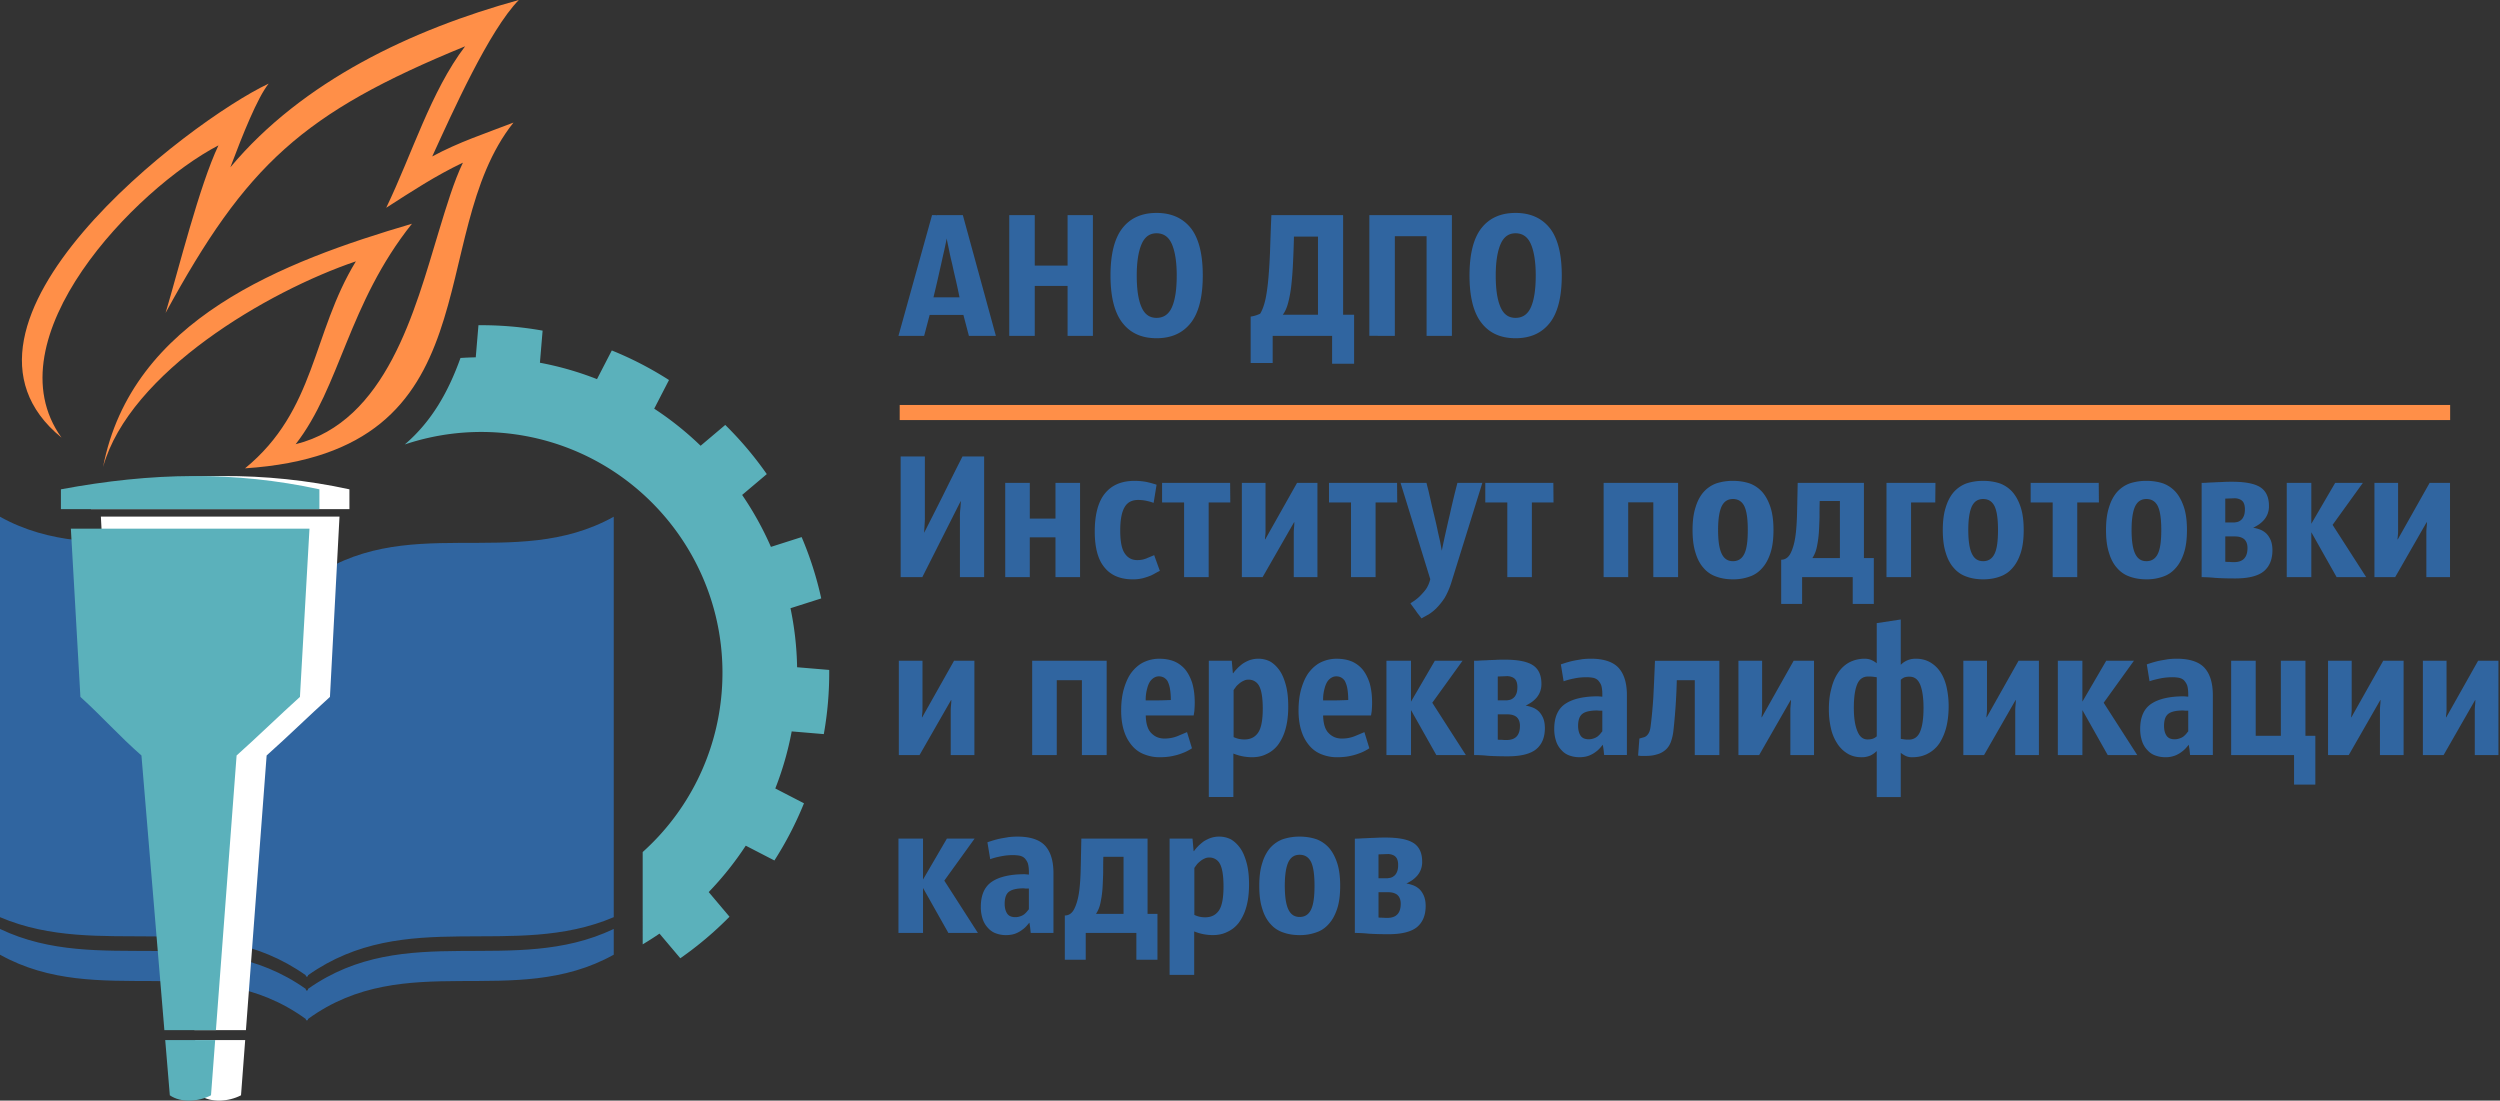
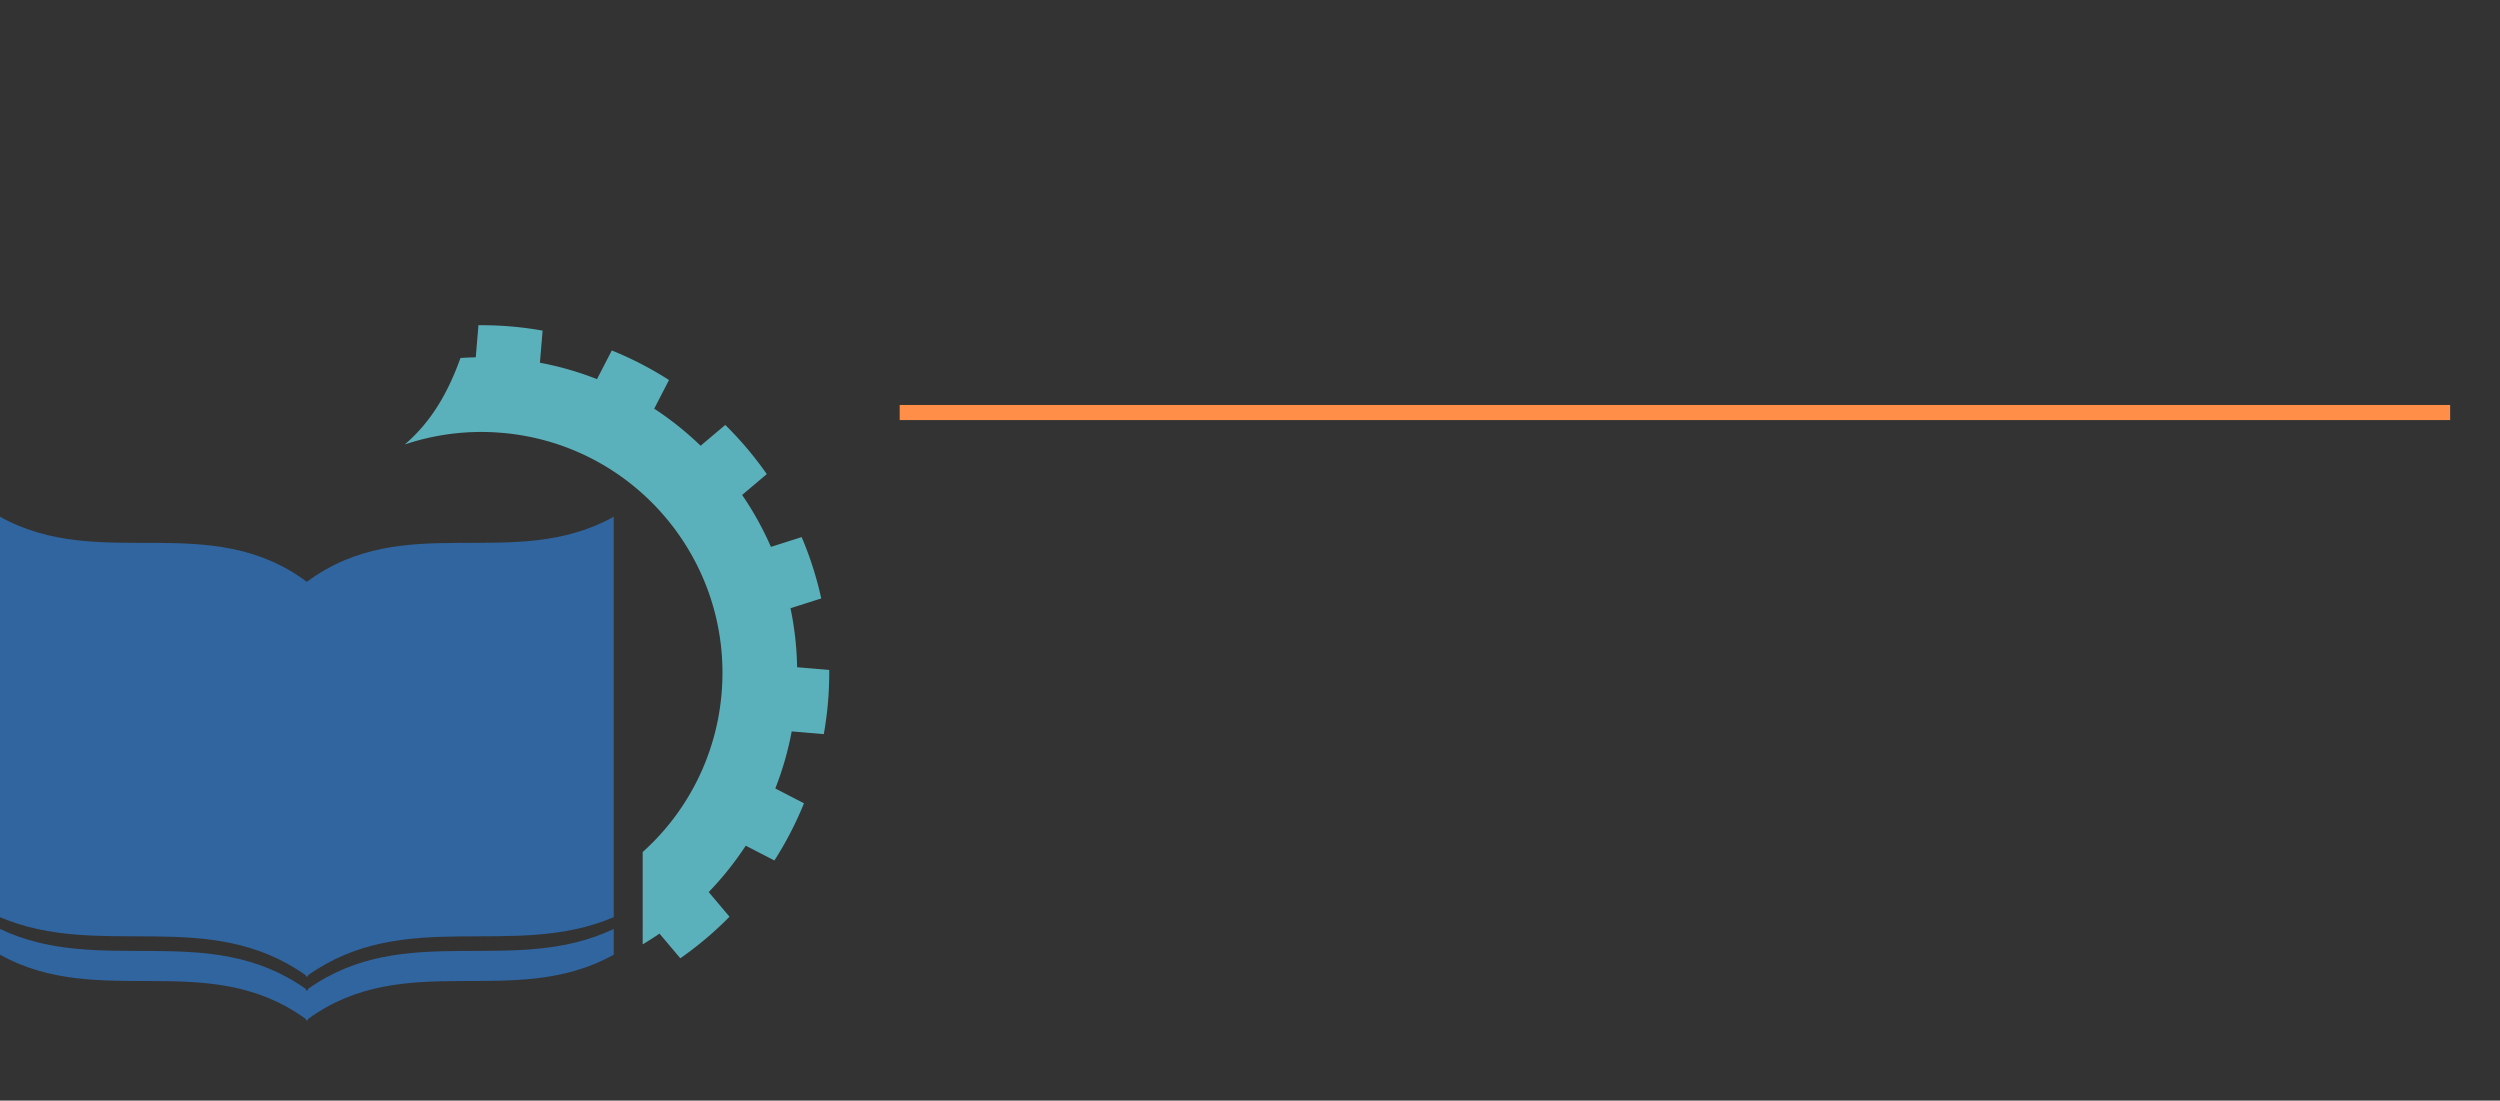
<svg xmlns="http://www.w3.org/2000/svg" width="159" height="70">
  <rect width="100%" height="100%" fill="#333333" stroke="none" />
  <path fill-rule="evenodd" clip-rule="evenodd" fill="#5BB1BB" d="M34.339 23.07c1.258.236 2.472.588 3.63 1.043l.942-1.824a22.058 22.058 0 013.637 1.881l-.94 1.822a20.08 20.08 0 012.951 2.358l1.567-1.324a22.284 22.284 0 012.642 3.127L47.2 31.478a20.14 20.14 0 011.831 3.304l1.953-.623a21.897 21.897 0 011.247 3.901l-1.956.623c.255 1.218.399 2.474.421 3.754l2.042.171a22.16 22.16 0 01-.344 4.081l-2.042-.172a19.99 19.99 0 01-1.043 3.63l1.824.942a22.098 22.098 0 01-1.881 3.637l-1.822-.941a20.154 20.154 0 01-2.357 2.951l1.323 1.567a22.178 22.178 0 01-3.128 2.642l-1.324-1.567c-.349.238-.706.466-1.069.683V54.19a15.272 15.272 0 005.019-10.104c.71-8.434-5.551-15.848-13.985-16.558a15.278 15.278 0 00-6.166.74c1.745-1.49 2.792-3.407 3.544-5.501.322-.021.646-.035.971-.041l.172-2.042a22.16 22.16 0 014.08.344l-.171 2.042z" />
  <path fill-rule="evenodd" clip-rule="evenodd" fill="#3065A0" d="M39.034 59.081v1.638c-6.337 3.528-13.238-.422-19.445 4.088 0 .121-.143.121-.143 0-6.207-4.51-13.108-.56-19.446-4.088v-1.638c6.364 3.039 13.241-.573 19.444 3.812 0 .146.147.146.147 0 6.202-4.385 13.079-.774 19.443-3.812m0-26.217v25.468c-6.385 2.726-13.242-.69-19.442 3.691 0 .125-.15.125-.15 0C13.243 57.641 6.385 61.057 0 58.332V32.864c6.362 3.542 13.292-.485 19.517 4.14 6.226-4.626 13.155-.598 19.517-4.14z" />
-   <path fill-rule="evenodd" clip-rule="evenodd" fill="#FFF" d="M5.783 31.121c5.795-1.082 11.05-1.171 16.44 0v1.261H5.783v-1.261zm9.811 35.026l-.265 3.514c-.784.406-1.905.495-2.62 0l-.293-3.514h3.178zm1.364-18.099l-1.317 17.469h-3.277l-1.459-17.469c-1.439-1.259-2.452-2.43-3.882-3.725l-.607-11.466h15.176l-.607 11.466c-1.419 1.283-2.613 2.463-4.027 3.725z" />
-   <path fill-rule="evenodd" clip-rule="evenodd" fill="#5BB1BB" d="M3.874 31.121c5.795-1.082 11.05-1.171 16.44 0v1.261H3.874v-1.261zm9.811 35.026l-.265 3.514c-.783.406-1.904.495-2.619 0l-.293-3.514h3.177zm1.363-18.099l-1.316 17.469h-3.278L8.996 48.048c-1.438-1.259-2.452-2.43-3.882-3.725l-.607-10.7h15.176l-.607 10.7c-1.419 1.283-2.614 2.463-4.028 3.725z" />
-   <path fill-rule="evenodd" clip-rule="evenodd" fill="#FF8F48" d="M17.088 5.317c-.713.887-1.658 3.256-2.437 5.323C19.248 5.141 26.22 1.87 32.997 0c-1.89 1.932-4.229 7.161-5.507 9.95 1.676-.909 3.398-1.47 5.168-2.154-5.771 7.25-1.046 20.937-17.073 21.99 4.522-3.706 4.25-8.583 7.05-13.165-5.616 1.904-14.393 7.055-16.079 13.077C8.379 20.282 18.033 16.636 26.2 14.23c-4.067 5.102-4.554 10.374-7.396 14.021 5.773-1.436 7.583-8.519 9.093-13.5.513-1.692.979-3.229 1.545-4.406-1.753.836-3.258 1.828-4.879 2.87 1.649-3.425 2.842-7.412 5.018-10.271-10.379 4.254-13.913 7.545-19.05 16.957.822-2.748 2.145-8.087 3.363-10.656-5.28 2.752-14.501 12.301-9.981 18.589-8.865-7.222 8.123-20.14 13.175-22.517" />
-   <path fill="#3065A0" d="M155.821 30.71v5.996h-1.505v-2.881c0-.105.012-.222.023-.35.012-.117.012-.211.012-.269h-.012l-2.007 3.5h-1.318V30.71h1.504v3.021c0 .093 0 .198-.012.303-.011.116-.023.21-.023.268.012 0 .012 0 .012.012l2.03-3.604h1.296zm-10.383 0H147v2.602l1.517-2.602h1.762l-1.926 2.671 2.136 3.325h-1.879L147 33.849v2.858h-1.563V30.71zm-3.338 2.52c.024 0 .07-.012.152-.023a.502.502 0 00.222-.093.555.555 0 00.209-.246c.058-.105.093-.269.093-.479 0-.245-.058-.419-.163-.525-.105-.104-.269-.163-.467-.175l-.619.023v1.517h.573zm-.572.887v1.61c.094.012.187.012.28.012.093.012.187.012.28.012.572 0 .852-.304.852-.898 0-.245-.069-.432-.209-.561-.14-.116-.338-.175-.595-.175h-.608zm.631 2.672c-.479 0-.898-.011-1.26-.035a9.195 9.195 0 00-.875-.047V30.71c.094 0 .21 0 .361-.012.152-.012.315-.012.491-.024.174-.011.349-.011.547-.023.187-.011.374-.011.549-.011.829 0 1.423.117 1.785.35.362.234.548.63.548 1.179a1.301 1.301 0 01-.315.897c-.104.117-.21.21-.327.292a3.828 3.828 0 01-.362.21c.117.012.246.046.386.094.139.046.268.116.396.221s.233.257.315.432c.082.175.128.409.128.677 0 .595-.187 1.038-.549 1.342-.372.303-.978.455-1.818.455zm-4.702-3.081c0-.7-.07-1.202-.221-1.517-.152-.303-.397-.454-.724-.454s-.56.151-.711.454c-.152.315-.233.817-.233 1.517 0 .711.082 1.213.233 1.517.151.315.385.466.711.466s.572-.151.724-.466c.151-.303.221-.805.221-1.517m1.633 0c0 .571-.058 1.05-.187 1.446-.128.397-.303.724-.525.969-.221.256-.49.443-.805.548a3.057 3.057 0 01-1.062.175c-.385 0-.747-.058-1.062-.175a1.818 1.818 0 01-.805-.548c-.222-.245-.397-.571-.513-.969-.129-.396-.188-.875-.188-1.446 0-.56.059-1.039.188-1.435.116-.397.291-.724.513-.98.222-.246.489-.431.805-.548a3.38 3.38 0 011.062-.163c.386 0 .747.058 1.062.163.315.117.584.303.805.548.222.256.396.583.525.98s.187.875.187 1.435zm-5.6-1.75h-1.377v4.748h-1.563v-4.748h-1.4V30.71h4.329l.011 1.248zm-6.417 1.75c0-.7-.07-1.202-.221-1.517-.152-.303-.396-.454-.724-.454-.327 0-.561.151-.711.454-.152.315-.234.817-.234 1.517 0 .711.082 1.213.234 1.517.151.315.385.466.711.466.327 0 .572-.151.724-.466.151-.303.221-.805.221-1.517m1.634 0c0 .571-.059 1.05-.187 1.446-.128.397-.303.724-.525.969a1.809 1.809 0 01-.804.548c-.315.117-.677.175-1.062.175s-.747-.058-1.062-.175a1.823 1.823 0 01-.805-.548c-.222-.245-.396-.571-.513-.969-.129-.396-.187-.875-.187-1.446 0-.56.058-1.039.187-1.435.117-.397.291-.724.513-.98.222-.246.49-.431.805-.548.315-.105.677-.163 1.062-.163s.747.058 1.062.163c.315.117.583.303.804.548.222.256.397.583.525.98s.187.875.187 1.435zm-5.624-1.75h-1.54v4.748h-1.563V30.71h3.115l-.012 1.248zm-7.35-.093c-.012.35-.012.7-.012 1.05-.012.361-.023.7-.047 1.015a6.296 6.296 0 01-.127.875 1.953 1.953 0 01-.28.688h1.75v-3.628h-1.284zm3.442 6.545h-1.342v-1.704h-3.22v1.704h-1.33v-2.812c.268 0 .478-.152.618-.455.14-.292.245-.677.303-1.155.058-.466.082-.991.093-1.575l.036-1.703h4.211v4.783h.63v2.917zm-8.016-4.702c0-.7-.069-1.202-.221-1.517-.152-.303-.396-.454-.723-.454-.327 0-.56.151-.712.454-.152.315-.233.817-.233 1.517 0 .711.081 1.213.233 1.517.152.315.385.466.712.466.327 0 .571-.151.723-.466.152-.303.221-.805.221-1.517m1.634 0c0 .571-.059 1.05-.187 1.446-.128.397-.303.724-.525.969-.222.256-.49.443-.805.548a3.065 3.065 0 01-1.062.175c-.385 0-.747-.058-1.062-.175a1.818 1.818 0 01-.805-.548c-.221-.245-.396-.571-.513-.969-.128-.396-.187-.875-.187-1.446 0-.56.059-1.039.187-1.435.117-.397.292-.724.513-.98.222-.246.49-.431.805-.548a3.38 3.38 0 011.062-.163c.385 0 .746.058 1.062.163.315.117.583.303.805.548.222.256.396.583.525.98.128.397.187.875.187 1.435zm-6.067 2.999h-1.575v-4.76h-1.598v4.76h-1.563V30.71h4.736v5.997zm-7.922-4.749h-1.377v4.748h-1.563v-4.748h-1.4V30.71h4.329l.011 1.248zm-4.527-1.248l-1.971 6.334a4.734 4.734 0 01-.432.992 4.369 4.369 0 01-.514.641 2.91 2.91 0 01-.513.409c-.175.093-.315.175-.443.245-.035-.058-.094-.128-.152-.209a2.29 2.29 0 01-.198-.268c-.07-.094-.14-.188-.198-.269-.059-.082-.117-.152-.152-.21.046-.035.128-.094.245-.164.105-.082.234-.175.362-.303.128-.129.257-.269.386-.444.116-.174.209-.385.268-.629l-1.89-6.125h1.646c.035.116.07.279.128.489.047.222.105.456.164.723.058.269.128.549.198.84.07.292.14.583.198.863.058.28.117.537.175.782.047.245.082.455.116.618.047-.245.117-.583.211-1.003.093-.409.187-.84.291-1.272a52.429 52.429 0 01.49-2.041h1.585zm-5.413 1.248h-1.377v4.748h-1.563v-4.748h-1.4V30.71h4.329l.011 1.248zm-5.075-1.248v5.996h-1.505v-2.881c0-.105.012-.222.023-.35.012-.117.012-.211.012-.269h-.012l-2.006 3.5h-1.319V30.71h1.505v3.021c0 .093 0 .198-.012.303-.012.116-.023.21-.023.268.011 0 .011 0 .011.012l2.03-3.604h1.296zm-5.542 1.248h-1.376v4.748h-1.563v-4.748h-1.4V30.71h4.328l.011 1.248zm-4.48 4.352a1.99 1.99 0 00-.233.117c-.105.058-.221.128-.361.187a4.558 4.558 0 01-.502.164 2.607 2.607 0 01-.619.069c-.781 0-1.388-.245-1.796-.746-.42-.49-.63-1.261-.63-2.299 0-1.084.222-1.901.654-2.426.432-.526 1.05-.793 1.878-.793.327 0 .618.035.863.093.245.059.431.117.537.152l-.187 1.155a3.057 3.057 0 00-.396-.117 2.484 2.484 0 00-.596-.069c-.385 0-.677.151-.852.455-.187.315-.28.805-.28 1.493 0 .688.093 1.179.292 1.458.187.28.455.42.793.42.245 0 .456-.047.654-.14.198-.082.338-.14.419-.175l.362 1.002zm-9.835-5.6h1.563v2.275h1.633V30.71h1.563v5.996h-1.563v-2.531h-1.633v2.531h-1.563V30.71zm-1.342 5.997h-1.54v-3.873c0-.175.011-.362.035-.548.012-.187.023-.327.023-.409h-.012l-2.438 4.83h-1.377V29.03h1.541v3.909c0 .163-.012.337-.023.525-.012.198-.023.337-.023.419.408-.805.817-1.61 1.225-2.426.396-.806.805-1.622 1.213-2.427h1.377v7.677zM61.972 42.024v5.997h-1.505v-2.882c0-.105.012-.221.024-.35.012-.117.012-.21.012-.269h-.013l-2.007 3.501h-1.318v-5.997h1.505v3.021c0 .093 0 .198-.012.303-.012.117-.023.21-.023.269.012 0 .012 0 .012.012l2.03-3.605h1.295zM158.901 42.024v5.997h-1.505v-2.882c0-.105.012-.221.023-.35.012-.117.012-.21.012-.269h-.012l-2.006 3.501h-1.318v-5.997h1.505v3.021c0 .093 0 .198-.012.303-.012.117-.023.21-.023.269.012 0 .012 0 .012.012l2.03-3.605h1.294zm-6.032 0v5.997h-1.505v-2.882c0-.105.012-.221.024-.35.012-.117.012-.21.012-.269h-.012l-2.007 3.501h-1.318v-5.997h1.504v3.021c0 .093 0 .198-.012.303-.012.117-.023.21-.023.269.011 0 .011 0 .011.012l2.03-3.605h1.296zm-9.404 4.771h1.598v-4.771h1.563v4.771h.63v3.104h-1.354v-1.878h-4.001v-5.997h1.563v4.771zm-5.156.223a.908.908 0 00.326-.059.832.832 0 00.246-.128c.07-.059.128-.117.175-.175.046-.059.082-.105.116-.14v-1.319h-.152c-.058 0-.104 0-.163-.011-.443 0-.758.069-.945.209s-.279.397-.279.771c0 .268.058.478.163.63.104.151.279.222.513.222m.98 1.003l-.035-.327c-.011-.105-.035-.222-.047-.328-.035.036-.093.105-.163.188a1.579 1.579 0 01-.28.256 1.694 1.694 0 01-.432.245 1.67 1.67 0 01-.618.104c-.221 0-.42-.035-.619-.104a1.208 1.208 0 01-.501-.327 1.507 1.507 0 01-.35-.561 2.389 2.389 0 01-.128-.816c0-.735.233-1.271.7-1.586.466-.315 1.166-.479 2.088-.479l.268.023v-.14c0-.245-.023-.432-.07-.583a.997.997 0 00-.209-.327.68.68 0 00-.315-.152 2.248 2.248 0 00-.408-.035c-.269 0-.537.023-.806.082-.28.059-.501.117-.653.175l-.175-1.073c.093-.035.209-.07.35-.116.129-.035.28-.082.456-.117.163-.035.338-.058.525-.094a4.62 4.62 0 01.571-.035c.806 0 1.389.187 1.75.56.362.386.548.969.548 1.762v3.804h-1.447zm-8.412-5.997h1.563v2.602l1.516-2.602h1.762l-1.924 2.671 2.135 3.326h-1.878l-1.61-2.859v2.859h-1.563v-5.997zm-1.202 0v5.997h-1.505v-2.882c0-.105.012-.221.023-.35.012-.117.012-.21.012-.269h-.012l-2.007 3.501h-1.318v-5.997h1.505v3.021c0 .093 0 .198-.012.303-.012.117-.024.21-.024.269.012 0 .012 0 .012.012l2.03-3.605h1.296zm-8.213 1.015a.941.941 0 00-.351.046.756.756 0 00-.221.152v3.756l.245.035c.082.012.174.012.268.012.338 0 .583-.175.723-.525.14-.338.21-.84.21-1.494 0-.629-.07-1.12-.21-1.47-.14-.337-.361-.512-.664-.512m-2.684 3.99c.152 0 .28-.024.362-.059a.73.73 0 00.222-.14v-3.757a15.093 15.093 0 00-.257-.035c-.105-.012-.198-.012-.28-.012-.338 0-.571.163-.711.501-.14.339-.21.84-.21 1.482 0 .63.07 1.12.222 1.482.139.363.36.538.652.538zm2.112-4.749a1.298 1.298 0 01.968-.385c.35 0 .653.082.91.233.256.152.479.361.653.63.175.269.303.595.385.957.081.373.128.77.128 1.19 0 .478-.047.91-.14 1.306a3.539 3.539 0 01-.432 1.039 1.97 1.97 0 01-.724.665c-.292.164-.63.245-1.015.245a.938.938 0 01-.42-.081 1.878 1.878 0 01-.315-.198v2.812h-1.528v-2.917h-.012a1.482 1.482 0 01-.35.256 1.333 1.333 0 01-.606.128c-.35 0-.653-.081-.91-.245a1.978 1.978 0 01-.642-.642 2.903 2.903 0 01-.396-.968 5.343 5.343 0 01-.128-1.178c0-.479.046-.91.152-1.307.093-.396.233-.735.431-1.027.187-.28.42-.502.712-.665a2.13 2.13 0 011.003-.233c.163 0 .303.035.432.094.127.058.233.128.314.198v-2.555l1.528-.233v2.881zm-5.518-.256v5.997h-1.505v-2.882c0-.105.012-.221.023-.35.012-.117.012-.21.012-.269h-.012l-2.007 3.501h-1.318v-5.997h1.505v3.021c0 .093 0 .198-.012.303-.012.117-.023.21-.023.269.012 0 .012 0 .012.012l2.03-3.605h1.295zm-6.021 5.997h-1.563V43.26h-1.144a37.066 37.066 0 01-.209 3.162 3.101 3.101 0 01-.175.782c-.081.21-.198.373-.35.501a1.356 1.356 0 01-.548.28c-.222.07-.479.094-.794.094h-.198c-.058-.012-.128-.012-.187-.023l.082-1.085.245-.07a.432.432 0 00.198-.094.627.627 0 00.164-.209c.046-.082.081-.21.105-.385.07-.537.128-1.155.174-1.843.036-.688.071-1.47.105-2.345h4.095v5.996zm-8.307-1.003a.913.913 0 00.327-.059.826.826 0 00.245-.128c.07-.059.128-.117.175-.175.047-.059.082-.105.117-.14v-1.319h-.152c-.058 0-.105 0-.164-.011-.443 0-.758.069-.944.209-.187.14-.28.397-.28.771 0 .268.059.478.163.63.105.151.28.222.513.222m.98 1.003l-.035-.327c-.012-.105-.036-.222-.047-.328-.035.036-.093.105-.163.188-.07.081-.164.175-.28.256a1.694 1.694 0 01-.432.245c-.175.07-.385.104-.619.104a1.84 1.84 0 01-.618-.104 1.21 1.21 0 01-.502-.327 1.507 1.507 0 01-.35-.561 2.389 2.389 0 01-.128-.816c0-.735.234-1.271.701-1.586.466-.315 1.166-.479 2.088-.479l.269.023v-.14c0-.245-.023-.432-.07-.583a.982.982 0 00-.21-.327.673.673 0 00-.314-.152 2.251 2.251 0 00-.409-.035c-.268 0-.537.023-.806.082a4.692 4.692 0 00-.653.175l-.175-1.073c.093-.035.21-.07.35-.116.128-.035.279-.082.455-.117.163-.035.338-.058.525-.094.188-.023.373-.035.572-.035.805 0 1.388.187 1.75.56.361.386.548.969.548 1.762v3.804h-1.447zm-6.195-3.477c.023 0 .07-.012.152-.024a.494.494 0 00.221-.093.544.544 0 00.21-.246c.059-.104.094-.268.094-.478 0-.246-.058-.42-.163-.525-.105-.105-.268-.164-.467-.176l-.618.024v1.517h.571zm-.571.887v1.61c.093.012.187.012.279.012.094.012.187.012.28.012.572 0 .852-.304.852-.898 0-.245-.071-.432-.21-.561-.14-.116-.338-.174-.595-.174h-.606zm.629 2.671c-.478 0-.898-.011-1.26-.035a8.822 8.822 0 00-.875-.046v-5.997c.094 0 .21 0 .362-.012s.315-.012.49-.023c.175-.012.35-.012.548-.023.187-.012.374-.012.548-.012.829 0 1.423.116 1.785.35.362.233.549.629.549 1.178a1.317 1.317 0 01-.315.898c-.105.116-.21.21-.327.291a3.828 3.828 0 01-.362.21c.117.012.245.046.385.094.14.046.269.116.396.221.128.105.233.257.315.432.082.175.128.408.128.677 0 .595-.187 1.039-.548 1.341-.372.305-.978.456-1.819.456zm-7.711-6.078h1.563v2.602l1.517-2.602h1.762l-1.925 2.671 2.135 3.326H91.35l-1.61-2.859v2.859h-1.563v-5.997zm-3.186.992a.59.59 0 00-.303.082.797.797 0 00-.269.257c-.081.128-.14.28-.187.478a2.56 2.56 0 00-.081.712h.688c.292 0 .595-.012.91-.024 0-.291-.023-.537-.058-.735a1.737 1.737 0 00-.152-.467.662.662 0 00-.246-.233.664.664 0 00-.302-.07m2.101 4.573a2.281 2.281 0 01-.234.14 2.518 2.518 0 01-.419.187c-.175.07-.385.128-.619.175-.233.046-.49.069-.782.069a2.58 2.58 0 01-.957-.175 1.885 1.885 0 01-.77-.525 2.605 2.605 0 01-.525-.921c-.128-.374-.198-.829-.198-1.354 0-.56.07-1.05.198-1.458.128-.409.291-.759.513-1.026.222-.269.478-.479.77-.607.292-.127.595-.198.934-.198s.641.047.921.152c.268.105.514.28.712.502.198.233.35.525.467.875.104.35.163.77.163 1.26 0 .21-.011.386-.023.537-.024.152-.036.246-.047.28h-3.044c.011.525.127.898.35 1.121.222.233.502.349.84.349.314 0 .595-.058.851-.164l.584-.245.315 1.026zm-7.701-4.363a.628.628 0 00-.291.07 1.133 1.133 0 00-.28.175c-.082.07-.164.14-.222.222-.059.082-.105.14-.14.198v2.987c.222.105.443.151.688.151.396 0 .688-.151.887-.455.187-.292.28-.793.28-1.504 0-.688-.082-1.179-.234-1.447a.738.738 0 00-.688-.397m-2.508-1.202h1.458l.07.793h.023c.058-.082.128-.174.233-.28.094-.105.21-.198.338-.304a2.2 2.2 0 01.467-.245c.175-.059.362-.094.56-.094.268 0 .513.059.746.175.222.128.42.315.596.561.175.245.303.56.408.945.105.385.151.84.151 1.365 0 .548-.059 1.026-.175 1.435a3.08 3.08 0 01-.479 1.003c-.21.268-.455.455-.735.583-.28.14-.583.198-.91.198-.42 0-.817-.081-1.19-.233v2.765H76.88v-8.667zm-3.173.992a.59.59 0 00-.304.082.797.797 0 00-.269.257c-.082.128-.14.28-.187.478a2.557 2.557 0 00-.082.712h.688c.291 0 .595-.012.91-.024 0-.291-.023-.537-.058-.735a1.705 1.705 0 00-.151-.467.67.67 0 00-.246-.233.662.662 0 00-.301-.07m2.1 4.573a2.357 2.357 0 01-.233.14 2.572 2.572 0 01-.42.187c-.175.07-.385.128-.619.175-.233.046-.49.069-.781.069a2.58 2.58 0 01-.957-.175 1.892 1.892 0 01-.77-.525 2.62 2.62 0 01-.525-.921c-.128-.374-.198-.829-.198-1.354 0-.56.07-1.05.198-1.458.129-.409.292-.759.514-1.026.221-.269.479-.479.77-.607.292-.127.596-.198.933-.198.339 0 .642.047.922.152.269.105.513.28.711.502.198.233.35.525.467.875.104.35.164.77.164 1.26 0 .21-.012.386-.024.537-.022.152-.035.246-.046.28H72.87c.012.525.128.898.35 1.121.222.233.501.349.84.349.315 0 .594-.058.852-.164l.583-.245.314 1.026zm-5.425.432h-1.576V43.26H67.21v4.761h-1.563v-5.997h4.737v5.997zM88.246 55.857c.023 0 .07-.012.151-.023a.53.53 0 00.222-.094.556.556 0 00.21-.246c.058-.104.093-.268.093-.478 0-.246-.058-.42-.164-.525-.104-.105-.268-.163-.466-.175l-.619.023v1.517h.573zm-.572.887v1.61c.094.012.187.012.28.012.093.012.187.012.28.012.572 0 .852-.304.852-.898 0-.245-.07-.432-.21-.56-.14-.117-.338-.175-.595-.175h-.607zm.63 2.672c-.479 0-.898-.012-1.26-.035a9.159 9.159 0 00-.876-.046v-5.997c.094 0 .211 0 .362-.012s.314-.012.49-.023c.175-.012.35-.012.548-.023.187-.012.374-.012.549-.012.828 0 1.423.116 1.785.35.362.233.548.63.548 1.178a1.32 1.32 0 01-.315.897c-.105.117-.21.21-.327.292a3.819 3.819 0 01-.361.21c.117.012.245.047.385.094.14.046.269.117.397.221.129.105.233.257.314.432.082.175.129.408.129.677 0 .595-.187 1.039-.548 1.342-.374.303-.98.455-1.82.455zm-4.701-3.081c0-.7-.07-1.202-.222-1.516-.152-.304-.396-.456-.723-.456-.327 0-.56.152-.712.456-.152.314-.233.816-.233 1.516 0 .711.081 1.213.233 1.517.152.315.385.467.712.467.327 0 .571-.152.723-.467.151-.303.222-.805.222-1.517m1.632 0c0 .572-.058 1.051-.187 1.447s-.303.723-.525.968c-.222.257-.49.444-.805.548a3.06 3.06 0 01-1.062.175c-.385 0-.747-.058-1.062-.175a1.81 1.81 0 01-.805-.548c-.221-.245-.396-.571-.513-.968-.128-.396-.186-.875-.186-1.447 0-.56.058-1.039.186-1.435.117-.396.292-.723.513-.98.222-.245.49-.432.805-.548a3.409 3.409 0 011.062-.164c.385 0 .747.059 1.062.164.315.117.583.304.805.548.222.257.396.583.525.98s.187.875.187 1.435zm-8.341-1.796a.643.643 0 00-.292.069 1.146 1.146 0 00-.279.175c-.082.07-.164.14-.222.222-.058.081-.104.14-.14.198v2.986c.222.105.443.152.689.152.396 0 .688-.152.887-.455.187-.292.279-.793.279-1.505 0-.689-.081-1.178-.233-1.447a.744.744 0 00-.689-.395m-2.508-1.202h1.458l.07.793h.024a2.05 2.05 0 01.233-.28c.093-.104.21-.198.338-.304.128-.093.291-.175.467-.245.175-.058.362-.094.56-.094.268 0 .513.059.747.175.221.128.419.315.595.561.175.245.303.56.409.944.104.385.152.84.152 1.365 0 .548-.059 1.027-.175 1.435a3.08 3.08 0 01-.479 1.003c-.21.269-.455.455-.735.583-.28.14-.583.198-.91.198-.42 0-.817-.081-1.19-.233v2.765h-1.563v-8.666zm-4.213 1.155c-.012.35-.012.7-.012 1.05-.012.361-.023.7-.046 1.015-.023.314-.07.606-.128.875a1.942 1.942 0 01-.28.688h1.75v-3.629h-1.284zm3.442 6.545h-1.342v-1.703h-3.22v1.703h-1.331v-2.812c.269 0 .479-.152.619-.456.14-.291.245-.676.304-1.154.058-.467.082-.992.093-1.575l.035-1.703h4.212v4.784h.629v2.916zm-9.042-2.706a.91.91 0 00.327-.058.814.814 0 00.245-.128c.07-.059.128-.117.175-.175.047-.059.082-.105.117-.14v-1.32h-.151c-.058 0-.105 0-.164-.012-.443 0-.758.071-.945.211-.187.139-.28.396-.28.77 0 .269.059.479.164.63.104.152.279.222.512.222m.981 1.003l-.035-.327c-.011-.105-.035-.221-.047-.327-.035.035-.093.105-.163.187a1.542 1.542 0 01-.28.256 1.695 1.695 0 01-.432.246c-.175.07-.385.104-.618.104-.221 0-.42-.035-.619-.104a1.208 1.208 0 01-.501-.327 1.524 1.524 0 01-.35-.56 2.387 2.387 0 01-.128-.817c0-.735.233-1.271.701-1.586.466-.315 1.166-.479 2.088-.479l.268.023v-.14c0-.245-.023-.431-.069-.583a.983.983 0 00-.211-.327.664.664 0 00-.314-.152 2.251 2.251 0 00-.409-.035 3.73 3.73 0 00-.805.082 4.39 4.39 0 00-.653.175L62.8 53.57c.093-.035.209-.07.35-.116.129-.036.28-.082.456-.117.163-.035.337-.058.525-.093.187-.024.373-.036.571-.036.806 0 1.389.187 1.75.56.361.386.548.969.548 1.763v3.804h-1.446zm-8.413-5.997h1.563v2.602l1.517-2.602h1.762l-1.925 2.671 2.136 3.326h-1.878l-1.611-2.859v2.859h-1.563v-5.997zM97.673 17.521c0-.852-.105-1.517-.304-1.983-.198-.467-.525-.701-.98-.701-.443 0-.758.234-.957.701-.198.466-.303 1.131-.303 1.983 0 .852.093 1.517.292 1.983.198.479.514.712.968.712.455 0 .793-.233.992-.712.198-.466.292-1.131.292-1.983m1.656 0c0 1.365-.256 2.368-.758 3.01-.513.654-1.236.98-2.182.98-.945 0-1.668-.327-2.17-.98-.501-.642-.758-1.645-.758-3.01s.256-2.369.758-3.01c.502-.642 1.225-.969 2.17-.969.945 0 1.668.327 2.182.969.502.641.758 1.645.758 3.01zm-6.988 3.838h-1.61v-6.335h-2.019v6.335H87.09v-7.677h5.25v7.677zm-10.046-6.311a67.212 67.212 0 01-.058 1.645c-.023.514-.058.98-.105 1.412a7.711 7.711 0 01-.198 1.121c-.081.327-.198.595-.35.793h2.24v-4.97h-1.529zm3.127-1.365v6.335h.7v3.115h-1.4V21.36h-3.78v1.727h-1.4v-2.952c.245-.035.443-.105.607-.187.14-.233.256-.548.338-.933.082-.385.14-.84.187-1.365a34.59 34.59 0 00.105-1.797c.022-.665.046-1.388.081-2.17h4.562zM74.84 17.521c0-.852-.105-1.517-.303-1.983-.198-.467-.526-.701-.98-.701-.444 0-.758.234-.957.701-.198.466-.303 1.131-.303 1.983 0 .852.093 1.517.291 1.983.199.479.514.712.969.712.455 0 .793-.233.992-.712.198-.466.291-1.131.291-1.983m1.657 0c0 1.365-.257 2.368-.758 3.01-.514.654-1.237.98-2.182.98s-1.668-.327-2.17-.98c-.501-.642-.759-1.645-.759-3.01s.257-2.369.759-3.01c.501-.642 1.225-.969 2.17-.969s1.668.327 2.182.969c.501.641.758 1.645.758 3.01zm-6.988 3.838h-1.61v-3.173H65.81v3.173h-1.622v-7.677h1.622v3.208h2.088v-3.208h1.61v7.677zm-9.299-6.195c-.035.21-.093.455-.152.747-.07.292-.139.606-.21.933-.081.338-.151.677-.233 1.027-.082.362-.164.7-.246 1.039h1.657c-.07-.338-.14-.677-.222-1.039-.082-.35-.163-.688-.233-1.027a19.64 19.64 0 01-.21-.933c-.058-.292-.116-.536-.151-.747m-.933-1.481h.164c.046 0 .093 0 .151.012v-.012h1.645l2.1 7.677h-1.715l-.35-1.33h-2.146l-.35 1.33h-1.634l2.135-7.677z" />
  <path fill-rule="evenodd" clip-rule="evenodd" fill="#FF8F48" d="M57.221 25.756h98.608v.96H57.221z" />
</svg>